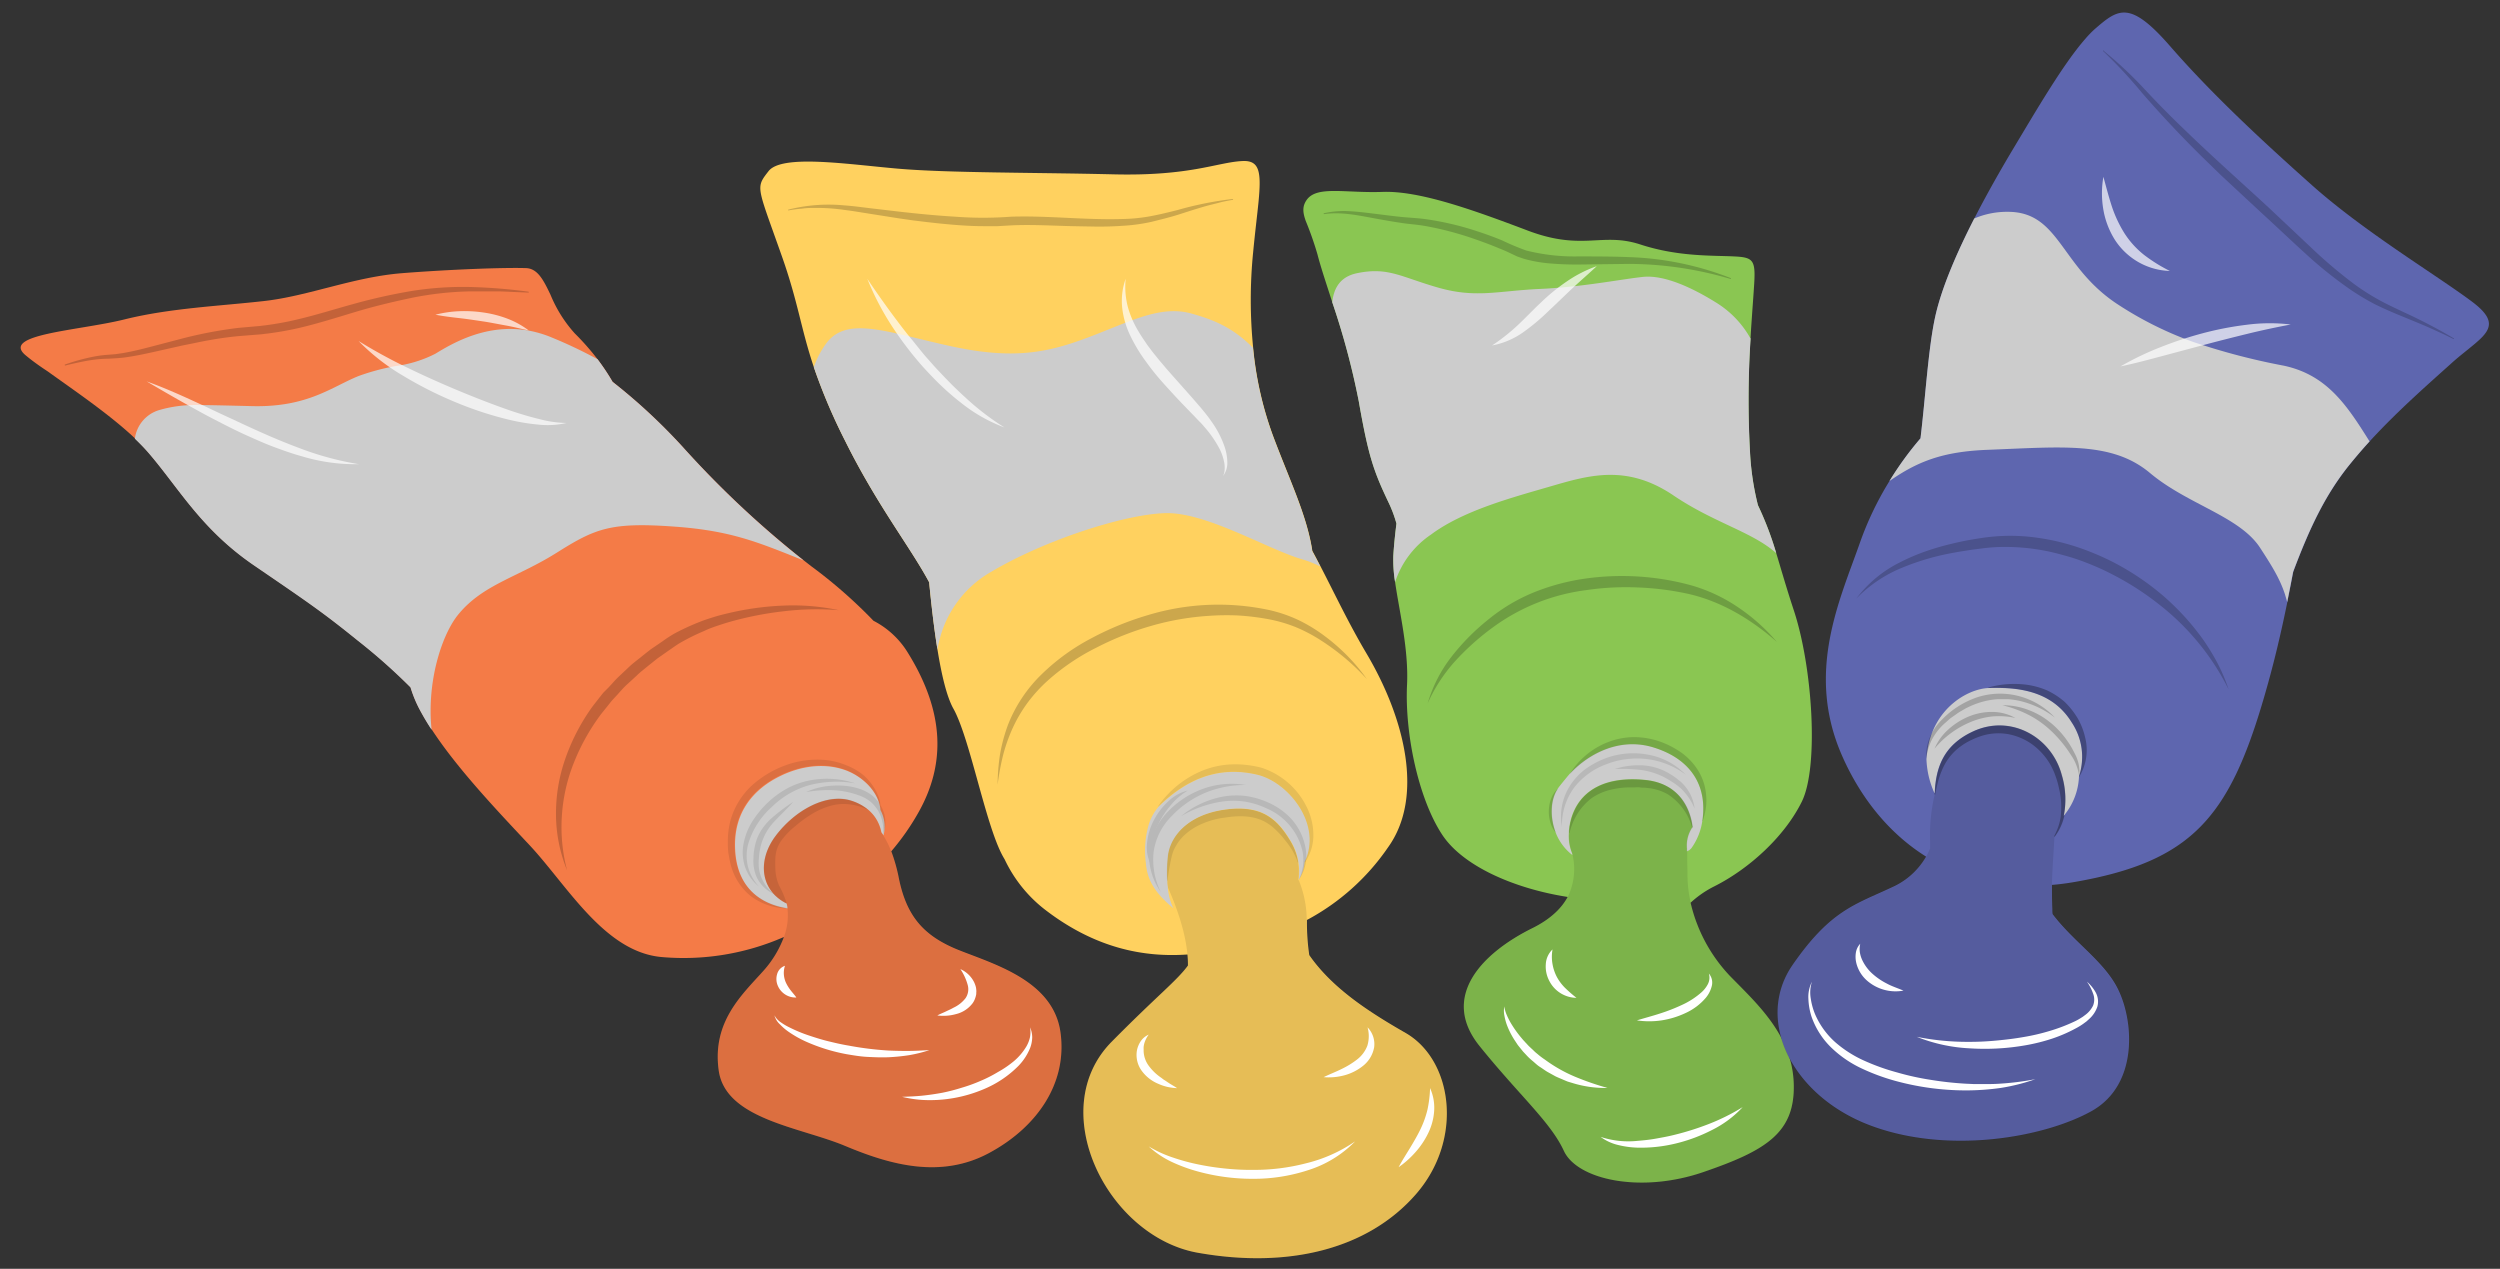
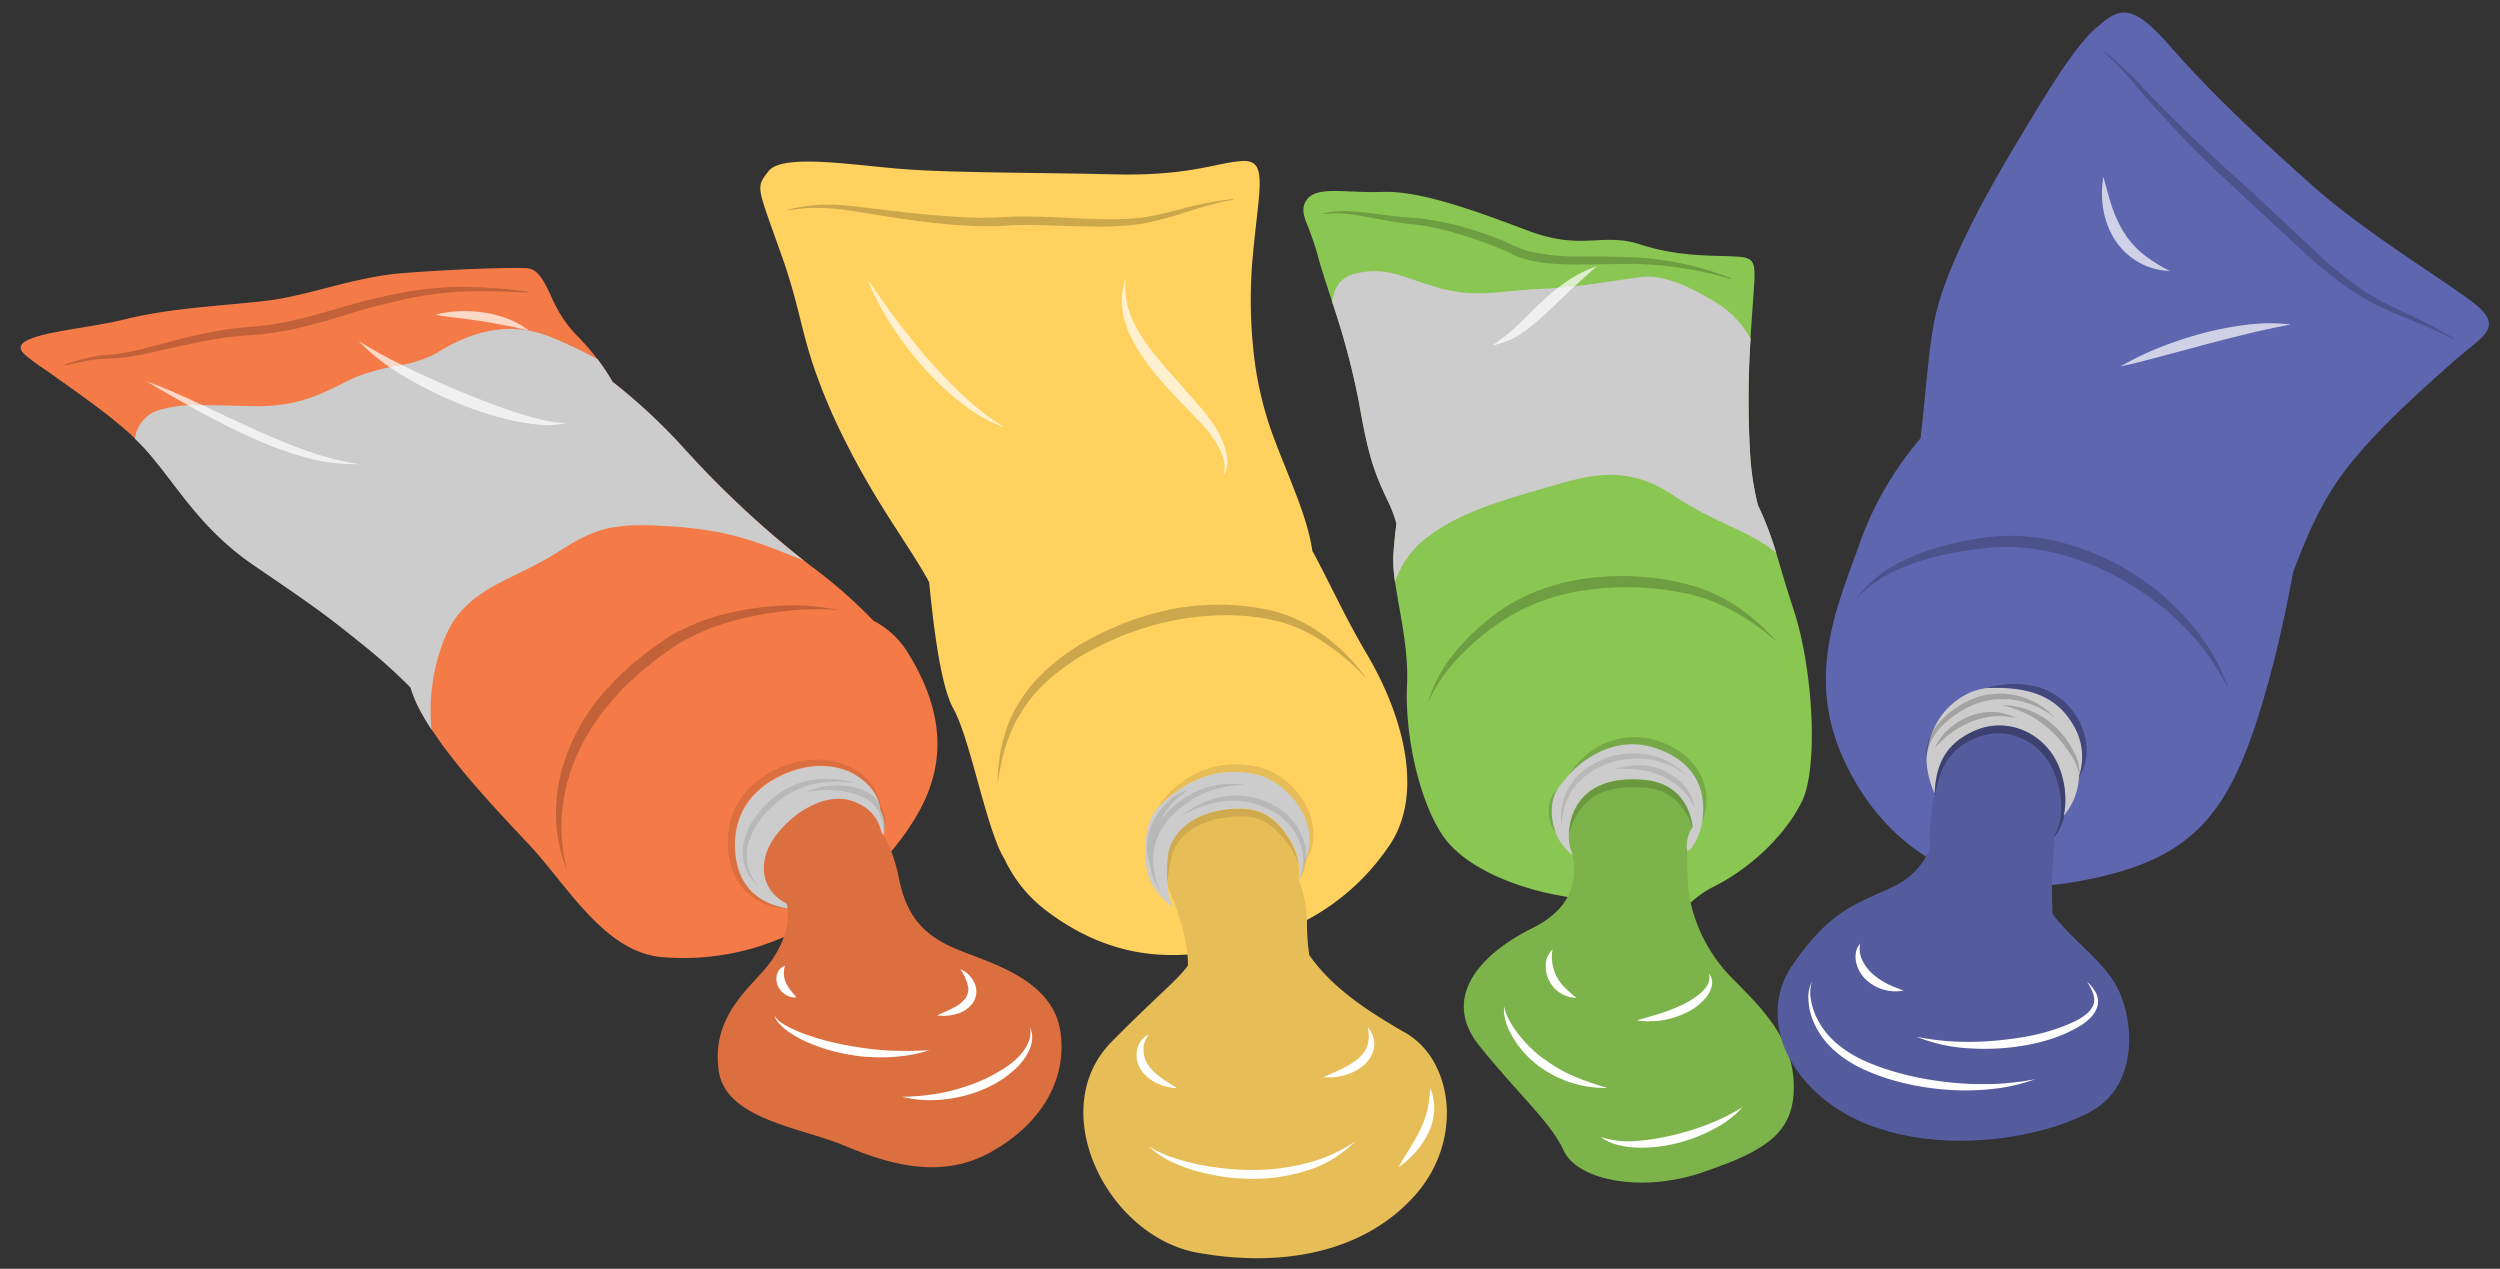
<svg xmlns="http://www.w3.org/2000/svg" height="252.9" preserveAspectRatio="xMidYMid meet" version="1.0" viewBox="-4.1 -2.5 498.3 252.9" width="498.3" zoomAndPan="magnify">
  <rect x="-4.1" y="-2.5" width="498.3" height="252.9" fill="#333333" stroke="none" />
  <g id="change1_1">
    <path d="M193,227.34c-9.59,5.14-19.6,2.36-28.61-1.42s-23.89-5.31-25.24-15.07,4.72-15.14,9-19.94a21,21,0,0,0,4-6.65,49.8,49.8,0,0,1-24.35,4c-11.45-1-18.85-14.31-26.42-22.38-6.35-6.77-14.35-15.19-19.44-23a49.11,49.11,0,0,1-2.61-4.44,25.15,25.15,0,0,1-1.6-4,116,116,0,0,0-10.52-9.33c-7.06-5.72-10.1-7.75-20.7-15s-15-15.48-21.12-22.55c-.77-.88-1.65-1.78-2.6-2.69-5-4.74-12.25-9.65-17.42-13.37C3.61,70.35,2.09,69.23,1,68.31c-5.05-4.21,10.64-4.89,19.73-7.15s19.06-2.66,27.9-3.67S66.4,52.7,76.15,51.94s20.29-1.14,24.59-1c2.33.07,3.5,2.4,4.9,5.34a26.54,26.54,0,0,0,4.81,7.66A50.46,50.46,0,0,1,115,69.1c1.13,1.5,2.13,3,3,4.51h0a115.66,115.66,0,0,1,14,13,193.88,193.88,0,0,0,24.06,22.55h0l1.51,1.18A97.46,97.46,0,0,1,170,121.23a17.31,17.31,0,0,1,6.92,6.48c7.41,12,7.31,22.2,2.19,31.47a48.26,48.26,0,0,1-5.56,8,33.22,33.22,0,0,1,1.52,5.42c1.52,7.4,4.8,11.44,12,14.3s18.76,6.15,20.2,16.33S202.59,222.21,193,227.34Z" fill="#f47b47" />
  </g>
  <g id="change2_1">
    <path d="M172,164c-.14-.22-.28-.43-.42-.62a7.75,7.75,0,0,0-2.73-4.57,10.07,10.07,0,0,0-3.31-1.72c-4.8-1.51-11.11,1.77-15.07,7.07-2.51,3.36-3,7.21-1.36,10.13a7.88,7.88,0,0,0,1,1.39h0a8.55,8.55,0,0,0,2.59,1.91h0a6.68,6.68,0,0,1,.18.89s0,.06,0,.09c-5.4-.82-9.89-4.1-10.42-11.26-.59-8,3.88-12.64,8.92-15.11,4.46-2.19,9.11-2.61,13.05-1.18,3.37,1.22,6.63,4.29,6.95,7.83a.36.36,0,0,1,0,.09A6.93,6.93,0,0,1,172,164Z" fill="#ccc" />
  </g>
  <g id="change3_2">
    <path d="M108.94,171a29.82,29.82,0,0,1-2.22-10.92,33,33,0,0,1,1.78-11.13,40.69,40.69,0,0,1,5.12-10.1c.54-.78,1.15-1.5,1.72-2.26.3-.36.58-.75.89-1.1l1-1c.64-.68,1.25-1.41,1.93-2.06l2.06-1.94c.68-.66,1.43-1.22,2.17-1.81s1.47-1.18,2.21-1.75l2.33-1.59a28.14,28.14,0,0,1,2.39-1.56,47.82,47.82,0,0,1,5.16-2.37c.89-.36,1.81-.64,2.69-.92s1.82-.51,2.73-.73A57.29,57.29,0,0,1,152,118.21a44.35,44.35,0,0,1,11.1.91,55.43,55.43,0,0,0-11,.22,67.1,67.1,0,0,0-10.74,2.11c-.87.25-1.73.53-2.59.82s-1.71.6-2.52,1a42.72,42.72,0,0,0-4.84,2.4c-.74.43-1.48,1-2.22,1.49l-2.24,1.57-2.12,1.7c-.7.58-1.42,1.13-2.06,1.77l-2,1.83c-.66.62-1.25,1.31-1.87,2l-.93,1c-.3.34-.57.7-.85,1.05-.56.71-1.14,1.4-1.68,2.12a42.18,42.18,0,0,0-5.2,9.44,34.47,34.47,0,0,0-2.35,10.54A33.86,33.86,0,0,0,108.94,171Z" opacity=".2" />
  </g>
  <g id="change2_2">
    <path d="M156.06,109.2c-9-3.59-14.39-5.92-25.66-6.73-12.8-.93-15.82.34-23.57,5.22S92.11,114,87.23,120c-2.88,3.53-5.53,11.12-5.5,19.31,0,1.21.07,2.43.2,3.65a49.11,49.11,0,0,1-2.61-4.44,25.15,25.15,0,0,1-1.6-4,116,116,0,0,0-10.52-9.33c-7.06-5.72-10.1-7.75-20.7-15s-15-15.48-21.12-22.55c-.77-.88-1.65-1.78-2.6-2.69a6.85,6.85,0,0,1,4.87-5.72,25.33,25.33,0,0,1,7.08-1c2.65,0,6.07.09,11.52.22,11,.25,15.82-3.87,21.12-6a45.2,45.2,0,0,1,7.46-2A24.23,24.23,0,0,0,82.69,68c3.51-2.15,10.25-6.07,18.51-4.62h0a22.75,22.75,0,0,1,4.44,1.29A92.66,92.66,0,0,1,115,69.1c1.13,1.5,2.13,3,3,4.51h0a115.66,115.66,0,0,1,14,13A193.88,193.88,0,0,0,156.06,109.2Z" fill="#ccc" />
  </g>
  <g id="change3_3">
    <path d="M8.86,70.15a40.75,40.75,0,0,1,5.68-1.56,22,22,0,0,1,2.92-.38l1.46-.12,1.45-.21c1.93-.33,3.83-.8,5.72-1.3l5.69-1.49a85.46,85.46,0,0,1,11.56-2.23l2.93-.26,1.46-.13,1.46-.18c1.93-.27,3.86-.61,5.76-1.07,3.81-.88,7.55-2.07,11.33-3.11a112.64,112.64,0,0,1,11.48-2.58A65.07,65.07,0,0,1,89.5,54.7a107,107,0,0,1,11.73.94.09.09,0,0,1,.07.1.09.09,0,0,1-.09.08h0l-2.94-.12c-1-.05-2-.1-2.93-.12-2,0-3.9,0-5.84,0A64.87,64.87,0,0,0,78,56.86c-3.79.8-7.55,1.7-11.27,2.82S59.24,62,55.34,62.91c-2,.45-3.94.79-5.93,1.05l-1.5.18-1.51.12-2.88.23q-2.87.27-5.71.78c-1,.17-1.89.35-2.84.55s-1.91.38-2.86.58l-5.73,1.29c-1.92.42-3.87.84-5.86,1.09-.5.06-1,.09-1.5.13L17.5,69a23.18,23.18,0,0,0-2.86.2c-1,.13-1.91.3-2.86.5s-1.92.42-2.86.66h0a.1.1,0,0,1-.11-.07A.1.1,0,0,1,8.86,70.15Z" opacity=".2" />
  </g>
  <g fill="#fff" id="change4_19" opacity=".7">
    <path d="M25.13,73.52c3.6,1.29,7.08,2.86,10.53,4.46,1.73.79,3.44,1.63,5.16,2.42S44.24,82,46,82.8s3.44,1.55,5.19,2.28,3.49,1.41,5.26,2.06a59.8,59.8,0,0,0,11,2.88A36.84,36.84,0,0,1,56,88.43c-1.86-.51-3.67-1.16-5.47-1.83S47,85.15,45.25,84.37s-3.45-1.63-5.15-2.5-3.39-1.75-5.05-2.68C31.71,77.36,28.42,75.46,25.13,73.52Z" />
    <path d="M101.22,63.35h0c-1.58-.34-3.1-.73-4.62-1s-3-.58-4.56-.81S89,61.08,87.4,60.9s-3.12-.37-4.71-.67a22.61,22.61,0,0,1,4.76-.7,26,26,0,0,1,4.83.26A22.35,22.35,0,0,1,97,61a17.18,17.18,0,0,1,4.24,2.33h0Z" />
    <path d="M67.37,65.47a104.22,104.22,0,0,0,9.88,5.39C80.61,72.49,84,74,87.46,75.44s6.93,2.78,10.46,4c1.77.58,3.55,1.13,5.36,1.56a22.73,22.73,0,0,0,5.53.81,16.88,16.88,0,0,1-5.72.31,41.51,41.51,0,0,1-5.66-.94,70.61,70.61,0,0,1-10.85-3.56,77.15,77.15,0,0,1-10.19-5.14A42.48,42.48,0,0,1,67.37,65.47Z" />
  </g>
  <g id="change3_4">
    <path d="M193,227.34c-9.59,5.14-19.6,2.36-28.61-1.42s-23.89-5.31-25.24-15.07,4.72-15.14,9-19.94a21,21,0,0,0,4-6.65,12.24,12.24,0,0,0,.71-5.69,7.72,7.72,0,0,0-.19-1h0a8.55,8.55,0,0,1-2.59-1.91h0a7.88,7.88,0,0,1-1-1.39h0c-1.61-2.92-1.14-6.76,1.37-10.12,4-5.3,10.27-8.58,15.07-7.07,3.39,1.07,5.44,3.3,6,6.29.14.19.28.4.42.62a17.71,17.71,0,0,1,1.61,3.24,33.22,33.22,0,0,1,1.52,5.42c1.52,7.4,4.8,11.44,12,14.3s18.76,6.15,20.2,16.33S202.59,222.21,193,227.34Z" opacity=".1" />
  </g>
  <g id="change3_1" opacity=".1">
    <path d="M171.7,158.55a6,6,0,0,0-.3-.56,7.59,7.59,0,0,0-.19-1.06,8.48,8.48,0,0,0-.74-1.82A11.28,11.28,0,0,0,168,152,12.58,12.58,0,0,0,164.5,150a14.61,14.61,0,0,0-3.92-1,18.18,18.18,0,0,0-8,1,20.37,20.37,0,0,0-6.9,4.14,15.06,15.06,0,0,0-4.21,7,16.53,16.53,0,0,0-.5,4.06c0,.67,0,1.34.08,2,0,.33.1.67.15,1l.08.49.12.5a11.83,11.83,0,0,0,4.1,6.89,12.24,12.24,0,0,0,7.29,2.48h0a.09.09,0,0,0,0-.18h0s0,.06,0,.09c-5.4-.82-9.89-4.1-10.42-11.26-.59-8,3.88-12.64,8.92-15.11,4.46-2.19,9.11-2.61,13.05-1.18,2.95,1.07,5.82,3.55,6.7,6.53a7.76,7.76,0,0,0-1.16-1.28,8.49,8.49,0,0,0-2.51-1.39,13.74,13.74,0,0,0-2.74-.62,17.12,17.12,0,0,0-2.77-.06,14.23,14.23,0,0,0-5.31,1.28,25.23,25.23,0,0,1,5.32-.38A17,17,0,0,1,167,156a7.68,7.68,0,0,1,2.22,1.15,6.53,6.53,0,0,1,.9.85,8.26,8.26,0,0,1,.75,1,7.62,7.62,0,0,1,1,5A6.6,6.6,0,0,0,171.7,158.55Z" />
    <path d="M149.69,158.39a17.4,17.4,0,0,1,7.67-4.43,21.85,21.85,0,0,1,9-.33,18,18,0,0,0-9.26-.54,15.79,15.79,0,0,0-4.45,1.64,18.85,18.85,0,0,0-3.81,2.83,20,20,0,0,0-3,3.68,13,13,0,0,0-1.74,4.45,9.19,9.19,0,0,0,.35,4.74,8.54,8.54,0,0,0,2.72,3.77,9.32,9.32,0,0,1-2.18-3.94,9.18,9.18,0,0,1,0-4.39A15.94,15.94,0,0,1,149.69,158.39Z" />
-     <path d="M168.8,158.8a.08.08,0,0,1-.1,0h0a11.55,11.55,0,0,0-3.72-1,9.39,9.39,0,0,0-3.54.32,14.71,14.71,0,0,0-3.33,1.4,25.13,25.13,0,0,0-3.78,2.72,14.5,14.5,0,0,0-2.83,3,6.35,6.35,0,0,0-1,2.69,15.48,15.48,0,0,0-.06,2.36,9.28,9.28,0,0,0,.76,3.75,17.45,17.45,0,0,1,1.5,3.54,8.73,8.73,0,0,1-2.6-1.91,7.17,7.17,0,0,1-2.28-1.69,6.52,6.52,0,0,1-1.43-2.54,8.56,8.56,0,0,1-.31-2.91,12.34,12.34,0,0,1,.4-2.88,9.47,9.47,0,0,1,1.17-2.69,12.1,12.1,0,0,1,1.86-2.22,37.65,37.65,0,0,1,4.49-3.41c-1.23,1.41-2.62,2.68-3.84,4a11,11,0,0,0-2.57,4.58c-.13.42-.19.86-.28,1.3s-.11.88-.14,1.33a9.21,9.21,0,0,0,.09,2.63,8,8,0,0,0,2.84,4.46,8.16,8.16,0,0,1-1-1.4c-1.61-2.92-1.13-6.76,1.37-10.12,4-5.3,10.27-8.58,15.07-7.07A10.07,10.07,0,0,1,168.8,158.8Z" />
  </g>
  <g id="change4_2">
    <path d="M150.26,199.87a3.89,3.89,0,0,0,1.36,1.46,12,12,0,0,0,1.73,1,28.83,28.83,0,0,0,3.72,1.54c1.28.43,2.57.84,3.88,1.16s2.62.63,4,.86a63.7,63.7,0,0,0,8,1c1.36.06,2.71.09,4.08.08s2.73-.09,4.12-.16a28.08,28.08,0,0,1-4,1,38.81,38.81,0,0,1-4.16.42c-1.4.06-2.8,0-4.2-.07s-2.78-.31-4.16-.54a35.88,35.88,0,0,1-8-2.47,21.79,21.79,0,0,1-3.67-2.08,11.16,11.16,0,0,1-1.6-1.39A3.69,3.69,0,0,1,150.26,199.87Z" fill="#fff" />
  </g>
  <g id="change4_3">
    <path d="M201.21,202.27a5,5,0,0,1,.43,2,6.32,6.32,0,0,1-.41,2.1,11.09,11.09,0,0,1-2.31,3.56,21.17,21.17,0,0,1-6.95,4.67,27.42,27.42,0,0,1-12.19,2.14,23.13,23.13,0,0,1-4.07-.62c1.37-.05,2.72-.1,4-.23s2.66-.33,4-.58a36.27,36.27,0,0,0,3.86-1,30.39,30.39,0,0,0,3.71-1.34,26.88,26.88,0,0,0,3.51-1.78A20.32,20.32,0,0,0,198,209a11.65,11.65,0,0,0,2.49-2.94,6.36,6.36,0,0,0,.7-1.8A5.47,5.47,0,0,0,201.21,202.27Z" fill="#fff" />
  </g>
  <g id="change4_4">
    <path d="M152.36,190a4.5,4.5,0,0,0-.21,1.85,4.81,4.81,0,0,0,.39,1.49,7.89,7.89,0,0,0,.85,1.41c.35.49.8.94,1.24,1.57a3.75,3.75,0,0,1-2.13-.54,3.85,3.85,0,0,1-1.54-1.74,3.4,3.4,0,0,1-.16-2.39A2.42,2.42,0,0,1,152.36,190Z" fill="#fff" />
  </g>
  <g id="change4_5">
    <path d="M187.32,190.66a5.59,5.59,0,0,1,2.74,2.61,5.46,5.46,0,0,1,.36,1,4.51,4.51,0,0,1,.07.53,2,2,0,0,1,0,.55c0,.19,0,.37-.06.56a3.51,3.51,0,0,1-.15.53,3.84,3.84,0,0,1-.5,1,5.88,5.88,0,0,1-3.33,2.19,9.39,9.39,0,0,1-3.72.27c.56-.31,1.12-.51,1.65-.77s1.07-.48,1.56-.77a6.52,6.52,0,0,0,2.41-1.9,3.17,3.17,0,0,0,.42-2.68A10.58,10.58,0,0,0,187.32,190.66Z" fill="#fff" />
  </g>
  <g id="change5_1">
    <path d="M278.07,235.59c-9.59,10.94-25.41,14.81-43.42,11.61S204,218.76,217.49,205.13c9.16-9.27,13-12.16,15.19-15.18a20.36,20.36,0,0,0-.1-2.2c-8.7.61-18.35-1.23-28.34-8.9a27.45,27.45,0,0,1-8.11-10.1c-3.61-5.74-6.79-23.91-10.2-30-1.35-2.41-2.38-6.87-3.17-11.76-.74-4.54-1.27-9.45-1.66-13.44-3.8-7.09-10.34-15.28-16.75-28.19a114.49,114.49,0,0,1-6.24-14.69C155.53,63,155,57.78,151.73,48.53c-1.16-3.28-2.06-5.77-2.74-7.7-2.19-6.29-1.94-6.6.09-9.21,2.65-3.41,15.65-1.39,25.7-.51s27.57.76,43,1.14,20.7-2.4,25.75-2.65c3.49-.18,3.78,2.24,3.22,8.14-.26,2.62-.68,5.94-1.07,10a95.66,95.66,0,0,0,0,19.07h0a69.94,69.94,0,0,0,3.91,17.4c3.41,9.13,6.82,16,7.89,23.1h0c.55,1,1.08,2,1.62,3.06,2.81,5.42,5.62,11.39,9.17,17.38,7.7,13,11.49,28.65,4.29,38.65a45.58,45.58,0,0,1-16.16,14.47c0,.1,0,.21,0,.31a44.22,44.22,0,0,0,.46,6.69c4.54,6.54,11.71,11.23,19.22,15.53C285.48,208.83,287.67,224.65,278.07,235.59Z" fill="#ffd15f" />
  </g>
  <g id="change3_5">
    <path d="M194.75,153.89a40.29,40.29,0,0,1,.47-6A33.4,33.4,0,0,1,196.8,142a28.57,28.57,0,0,1,6.76-10.14,42.34,42.34,0,0,1,9.89-7.15,59.43,59.43,0,0,1,11.27-4.61,48.38,48.38,0,0,1,24.19-1,28.14,28.14,0,0,1,5.82,2,31.68,31.68,0,0,1,5.21,3.18,38.75,38.75,0,0,1,8.42,8.59,46,46,0,0,0-9.07-7.66,31.56,31.56,0,0,0-5.17-2.73,29.06,29.06,0,0,0-5.59-1.6,49.09,49.09,0,0,0-5.8-.7,49.63,49.63,0,0,0-5.85.07,53.64,53.64,0,0,0-11.52,2,59.65,59.65,0,0,0-10.89,4.32,43.94,43.94,0,0,0-9.67,6.53,30.17,30.17,0,0,0-3.94,4.28,28.69,28.69,0,0,0-3,5,33.32,33.32,0,0,0-2,5.55A50,50,0,0,0,194.75,153.89Z" opacity=".2" />
  </g>
  <g id="change3_6">
    <path d="M153,39.29a32.67,32.67,0,0,1,11.1-.86c1.86.13,3.71.39,5.55.61l5.54.65c3.69.42,7.39.78,11.1,1a73.71,73.71,0,0,0,11.12,0c7.46-.24,14.87.7,22.3.46a34.09,34.09,0,0,0,5.52-.56c1.83-.34,3.63-.78,5.43-1.24a68.81,68.81,0,0,1,10.94-2.19.08.08,0,0,1,.09.08.08.08,0,0,1-.07.09h0c-.91.16-1.82.33-2.72.57s-1.79.44-2.68.69c-1.78.51-3.55,1.08-5.32,1.65s-3.59,1-5.45,1.47a35.44,35.44,0,0,1-5.68.79c-1.89.13-3.78.19-5.66.16s-3.74-.06-5.6-.11c-3.71-.11-7.42-.3-11-.13l-2.79.16c-1,0-1.91,0-2.86,0-1.9,0-3.79-.11-5.66-.26s-3.74-.34-5.59-.56l-2.79-.34-2.77-.4-5.52-.87-2.76-.44c-.9-.15-1.81-.27-2.72-.39a38.52,38.52,0,0,0-5.48-.38c-.91,0-1.83,0-2.75.14a25.54,25.54,0,0,0-2.75.36h0a.09.09,0,0,1-.1-.07A.08.08,0,0,1,153,39.29Z" opacity=".2" />
  </g>
  <g id="change2_3">
-     <path d="M259.06,110.42c-.43-.22-.88-.44-1.35-.63a18.93,18.93,0,0,0-2.23-.8c-6.94-2-19.18-9.47-27.39-9.21S204,105.2,193.38,111.52A21.7,21.7,0,0,0,182.76,127c-.74-4.54-1.27-9.45-1.66-13.44-3.8-7.09-10.34-15.28-16.75-28.19a114.49,114.49,0,0,1-6.24-14.69,17.81,17.81,0,0,1,2.58-4.88c3-3.85,7.93-3.24,15.25-1.53,2.73.64,5.8,1.42,9.23,2.18,12.63,2.79,19.44,1.37,27.52-1.66,2.95-1.1,5.66-2.27,8.23-3.23,4.46-1.67,8.46-2.69,12.47-1.56,4.45,1.24,8.26,2.8,12.25,6.82h0a69.94,69.94,0,0,0,3.91,17.4c3.41,9.13,6.82,16,7.89,23.1h0C258,108.36,258.52,109.38,259.06,110.42Z" fill="#ccc" />
-   </g>
+     </g>
  <g id="change3_7">
    <path d="M278.07,235.59c-9.59,10.94-25.41,14.81-43.42,11.61S204,218.76,217.49,205.13c9.16-9.27,13-12.16,15.19-15.18a20.36,20.36,0,0,0-.1-2.2c-.5-5.47-2.84-11-4-13.63a29.84,29.84,0,0,1,.06-6.06c.44-3.72,3.78-8.12,11.29-9.19s10.61,1.93,13.26,6.42a11.66,11.66,0,0,1,1.59,5.89,14.44,14.44,0,0,1-.09,1.63c0,.06,0,.12,0,.18s0-.07.06-.09a21.2,21.2,0,0,1,1.61,8c0,.1,0,.21,0,.31a44.22,44.22,0,0,0,.46,6.69c4.54,6.54,11.71,11.23,19.22,15.53C285.48,208.83,287.67,224.65,278.07,235.59Z" opacity=".1" />
  </g>
  <g id="change4_6">
    <path d="M224.86,203.72a5.58,5.58,0,0,0-.84,1.62,4.89,4.89,0,0,0-.17.83,3,3,0,0,0,0,.42V207a5.17,5.17,0,0,0,1.07,3,10.15,10.15,0,0,0,2.48,2.35l.36.28c.12.09.25.16.38.24l.77.52c.52.34,1.07.63,1.6,1a11.46,11.46,0,0,1-1.93-.25,9.84,9.84,0,0,1-1.87-.64,7.75,7.75,0,0,1-3.2-2.51,5.36,5.36,0,0,1-1-4.1,5,5,0,0,1,.82-1.94A3.75,3.75,0,0,1,224.86,203.72Z" fill="#fff" />
  </g>
  <g id="change4_7">
    <path d="M268.48,202.27a4.8,4.8,0,0,1,1.32,3.95,6.08,6.08,0,0,1-2.25,3.75,10.16,10.16,0,0,1-3.76,1.88,12.1,12.1,0,0,1-4.06.35c1.23-.61,2.45-1.06,3.58-1.63a16.82,16.82,0,0,0,3.13-1.93,6.3,6.3,0,0,0,2-2.71A6.49,6.49,0,0,0,268.48,202.27Z" fill="#fff" />
  </g>
  <g id="change4_8">
    <path d="M224.86,226a23.47,23.47,0,0,0,4.92,2.25,40.53,40.53,0,0,0,5.19,1.39,52.69,52.69,0,0,0,5.31.79,47.61,47.61,0,0,0,5.34.25,41.37,41.37,0,0,0,5.34-.31,40.72,40.72,0,0,0,5.25-1A29.47,29.47,0,0,0,266,225a22.51,22.51,0,0,1-9.37,5.74,34.88,34.88,0,0,1-11,1.72,41.1,41.1,0,0,1-11-1.47,32.07,32.07,0,0,1-5.2-1.91A18,18,0,0,1,224.86,226Z" fill="#fff" />
  </g>
  <g id="change4_9">
    <path d="M280.94,214.38a9.54,9.54,0,0,1,.82,4.49,11.83,11.83,0,0,1-1.19,4.49,16.43,16.43,0,0,1-2.54,3.79,18.79,18.79,0,0,1-3.36,3c.71-1.34,1.51-2.57,2.26-3.81s1.47-2.47,2.08-3.73a19.51,19.51,0,0,0,1.41-3.92A23.64,23.64,0,0,0,280.94,214.38Z" fill="#fff" />
  </g>
  <g fill="#fff" id="change4_1" opacity=".7">
    <path d="M168.77,53.07c1.91,2.84,3.86,5.61,5.9,8.31,1,1.34,2.05,2.69,3.14,4,.53.66,1.06,1.31,1.61,2l.82,1,.84.94c.56.64,1.11,1.27,1.69,1.88s1.15,1.23,1.74,1.83,1.17,1.22,1.78,1.79,1.21,1.18,1.84,1.73a51.58,51.58,0,0,0,8,6.16,31.38,31.38,0,0,1-8.92-5.12c-.69-.52-1.34-1.08-2-1.65s-1.28-1.15-1.9-1.74-1.23-1.22-1.82-1.84-1.19-1.25-1.76-1.89a69.63,69.63,0,0,1-6.21-8.21A54.45,54.45,0,0,1,168.77,53.07Z" />
    <path d="M220.27,53.07a16.08,16.08,0,0,0,.43,5.6,19.15,19.15,0,0,0,2.2,5c.45.8,1,1.56,1.51,2.33.26.39.55.75.83,1.13s.56.74.86,1.1l.89,1.1.91,1.07c.6.73,1.24,1.43,1.86,2.14l3.8,4.28L235.44,79c.61.76,1.25,1.51,1.8,2.33A19.42,19.42,0,0,1,240,86.59a10.17,10.17,0,0,1,.53,3,4.27,4.27,0,0,1-.86,2.79A3.12,3.12,0,0,0,240,91a5.21,5.21,0,0,0-.1-1.37A10.37,10.37,0,0,0,239,87a22.38,22.38,0,0,0-3.17-4.55c-.29-.36-.61-.7-.93-1l-.95-1-2-2.06c-1.33-1.38-2.63-2.79-3.92-4.22s-2.53-2.93-3.66-4.52a31.06,31.06,0,0,1-3.06-5,17.21,17.21,0,0,1-1.72-5.69A13,13,0,0,1,220.27,53.07Z" />
  </g>
  <g id="change2_4">
    <path d="M255.93,169.34s0,.06,0,.08a8.36,8.36,0,0,1-1.17,3.48.36.36,0,0,1,0-.09,14.44,14.44,0,0,0,.09-1.63,15,15,0,0,0-.13-1.75,11.56,11.56,0,0,0-1.46-4.14c-2.65-4.49-5.74-7.49-13.26-6.42s-10.85,5.47-11.29,9.19a29.48,29.48,0,0,0-.14,5c0,.35,0,.7.08,1.05a11.69,11.69,0,0,0,1.13,4.44c-3.95-3.32-5.23-5.82-5.49-9.07a18.59,18.59,0,0,1,.62-7.76,10,10,0,0,1,1.91-3.41l.06-.06c5.87-5.75,12.29-8.08,19.69-6.31C252.69,153.42,259.57,161.85,255.93,169.34Z" fill="#ccc" />
  </g>
  <g id="change3_8">
    <path d="M254.67,169.43a.09.09,0,0,1-.1-.06v0a13.47,13.47,0,0,0-2.45-4.29,17.89,17.89,0,0,0-1.6-1.84c-.28-.29-.58-.54-.85-.81a11.32,11.32,0,0,0-.91-.68c-2.46-1.69-5.58-1.79-8.74-1.28a16.12,16.12,0,0,0-4.49,1.22,12.09,12.09,0,0,0-3.76,2.47,8.84,8.84,0,0,0-1.38,1.78,7.07,7.07,0,0,0-.9,2.09,47.59,47.59,0,0,0-.89,5v0s0,.06-.08.07a29.48,29.48,0,0,1,.14-5c.44-3.72,3.78-8.12,11.29-9.19s10.61,1.93,13.26,6.42A11.56,11.56,0,0,1,254.67,169.43Z" opacity=".1" />
  </g>
  <g id="change3_9">
    <path d="M257.68,163.92a9.48,9.48,0,0,1-1.68,5.46v0a.08.08,0,0,1-.08,0s0,0,0-.08c3.64-7.49-3.24-15.92-9.41-17.39-7.4-1.77-13.82.56-19.69,6.31l-.06.06a.09.09,0,0,1,0-.11h0a20.12,20.12,0,0,1,8.81-7.07,17.48,17.48,0,0,1,5.77-1.24,19.49,19.49,0,0,1,3,.11,21.62,21.62,0,0,1,2.92.53,15.25,15.25,0,0,1,9,7.67A12.6,12.6,0,0,1,257.68,163.92Z" opacity=".1" />
  </g>
  <g id="change3_18" opacity=".1">
    <path d="M227.25,175.26a12.71,12.71,0,0,1-2.3-8.13,11.49,11.49,0,0,1,1.15-4.21,14.68,14.68,0,0,1,2.52-3.57,18.28,18.28,0,0,1,7.19-4.67,16.88,16.88,0,0,1,8.44-.71,20.81,20.81,0,0,0-8.12,1.55,19.86,19.86,0,0,0-6.68,4.63,12.63,12.63,0,0,0-3.6,7.08A14.49,14.49,0,0,0,227.25,175.26Z" />
    <path d="M231.29,160.2a18.47,18.47,0,0,1,8.27-3.9,15.29,15.29,0,0,1,4.68-.14,16.63,16.63,0,0,1,4.51,1.33,14.05,14.05,0,0,1,3.92,2.61,11.57,11.57,0,0,1,2.69,3.88,12.1,12.1,0,0,1,.7,2.24,8.83,8.83,0,0,1,.2,2.35,8.1,8.1,0,0,1-1.51,4.33h0l-.06.09.05-.1h0a8.88,8.88,0,0,0,.94-4.33,7.52,7.52,0,0,0-.37-2.15,11.25,11.25,0,0,0-.78-2,12.38,12.38,0,0,0-6.26-5.82,16.22,16.22,0,0,0-4.18-1.3,15.74,15.74,0,0,0-4.39-.05A22.62,22.62,0,0,0,231.29,160.2Z" />
    <path d="M225.44,170.05a7.31,7.31,0,0,1-.91-4.51,12.45,12.45,0,0,1,1.33-4.5,13.66,13.66,0,0,1,2.81-3.73,8.67,8.67,0,0,1,4-2.25,13.06,13.06,0,0,0-3.37,2.88,18.41,18.41,0,0,0-2.43,3.63,16.13,16.13,0,0,0-1.47,4.09A10.16,10.16,0,0,0,225.44,170.05Z" />
  </g>
  <g id="change6_1">
    <path d="M337.65,174.14a20.45,20.45,0,0,0-4.78,3.29A31.49,31.49,0,0,0,340.68,192c5.55,5.68,12.49,11.87,12.75,21.59s-5.55,13.25-18.05,17.54-25.12,1.51-27.77-4.24-8.83-11-16.79-20.87.51-18.56,10.48-23.5c3.68-1.82,5.87-4,7.07-6.24-10.67-1.66-21-6.18-25.08-12.51-4.71-7.23-7.39-20.11-6.94-29.7.35-7.18-1.55-14.72-2.38-20.57h0a27.24,27.24,0,0,1-.35-5.25c.11-1.91.34-4.17.62-6.41a24.86,24.86,0,0,0-1.59-4.24c-3-6.31-4-9.21-5.93-20.19a151.79,151.79,0,0,0-5.28-19.7c-1.23-3.82-2.34-7.13-2.93-9.46a64.9,64.9,0,0,0-2.35-6.71c-.61-1.74-.75-3,.33-4.38,2.14-2.63,7.7-1.15,15-1.41s17.92,3.54,28.9,7.7,14.77.26,22.47,2.78,14.65,2.15,19.06,2.4c3.65.21,3.95.93,3.57,6.31-.07,1.13-.17,2.46-.28,4-.14,2-.28,4-.4,6a187.73,187.73,0,0,0-.11,22.65,54.43,54.43,0,0,0,1.58,10.57,64.89,64.89,0,0,1,3.64,9.53c1,3.29,2,6.84,3.49,11.36,3.78,11.33,5.05,31.27,1.64,38.21S344.6,170.63,337.65,174.14Z" fill="#8ac652" />
  </g>
  <g id="change3_10">
    <path d="M280.46,137.7a27.83,27.83,0,0,1,4.72-9.26,44.35,44.35,0,0,1,7.36-7.45,35.43,35.43,0,0,1,9.09-5.42,43.81,43.81,0,0,1,10.21-2.74,52.28,52.28,0,0,1,20.91,1.27,32.48,32.48,0,0,1,9.55,4.42,38,38,0,0,1,7.76,6.92c-5.17-4.55-11.19-8.13-17.75-9.59a56.61,56.61,0,0,0-10.05-1.26,54,54,0,0,0-10.09.52,40.06,40.06,0,0,0-18.52,7.3,50.34,50.34,0,0,0-7.6,6.75A32.16,32.16,0,0,0,280.46,137.7Z" opacity=".2" />
  </g>
  <g id="change2_5">
    <path d="M349.94,107.76a15.14,15.14,0,0,0-1.31-1.06c-4.76-3.52-11.73-5.42-19.19-10.46-9.35-6.31-16.91-4-24.61-1.76s-17.29,4.79-23.73,9.59a18.27,18.27,0,0,0-7.13,9.46,27.24,27.24,0,0,1-.35-5.25c.11-1.91.34-4.17.62-6.41a24.86,24.86,0,0,0-1.59-4.24c-3-6.31-4-9.21-5.93-20.19a151.79,151.79,0,0,0-5.28-19.7c.31-2.72,1.49-5.09,5-5.8,6.18-1.26,8.65.76,16.16,2.9s11.87.63,20.23.25c1.85-.08,3.65-.22,5.4-.39,6.15-.6,11.53-1.61,15.07-2,4.55-.51,10.48,2.51,14.64,5.1A19.59,19.59,0,0,1,344.83,65a187.73,187.73,0,0,0-.11,22.65,54.43,54.43,0,0,0,1.58,10.57A64.89,64.89,0,0,1,349.94,107.76Z" fill="#ccc" />
  </g>
  <g id="change3_11">
    <path d="M259.79,40a17.87,17.87,0,0,1,5.16-.4c1.73.09,3.44.32,5.16.53s3.42.44,5.13.61,3.44.23,5.16.49a59,59,0,0,1,10.07,2.41q2.47.8,4.87,1.79a48.74,48.74,0,0,0,4.77,2,39.24,39.24,0,0,0,10.21,1.18c3.44,0,6.89,0,10.35.14a60.86,60.86,0,0,1,20.2,4.18.08.08,0,0,1,.05.11.09.09,0,0,1-.1.06h0a72.1,72.1,0,0,0-20.19-3l-10.33.13c-1.75,0-3.51-.06-5.29-.21a27.47,27.47,0,0,1-5.38-.94l-1.33-.46L297,48c-.76-.36-1.53-.71-2.3-1-1.55-.66-3.13-1.24-4.73-1.8a64.08,64.08,0,0,0-9.75-2.61c-.83-.15-1.66-.26-2.48-.35s-1.75-.18-2.61-.32c-1.73-.26-3.44-.56-5.13-.87-3.4-.62-6.73-1.36-10.17-.87h0a.09.09,0,0,1-.1-.08A.08.08,0,0,1,259.79,40Z" opacity=".2" />
  </g>
  <g id="change4_10">
    <path d="M314.17,50.55c-1.64,1.54-3.28,2.94-4.86,4.42s-3.12,3-4.7,4.47a41.12,41.12,0,0,1-5.11,4.29,15.68,15.68,0,0,1-6.21,2.63,38.75,38.75,0,0,0,5.08-4c1.56-1.46,3-3,4.64-4.54a38.46,38.46,0,0,1,5.18-4.22A25.39,25.39,0,0,1,314.17,50.55Z" fill="#fff" opacity=".7" />
  </g>
  <g id="change2_6">
    <path d="M335.38,159.41a16,16,0,0,1-.18,1.77,12.32,12.32,0,0,1-1.91,5l-.27.39a2.29,2.29,0,0,1-.89.62c0-.2,0-.37,0-.55h0a6.5,6.5,0,0,1,1.11-4.3c-.53-4.15-3-8.77-9.48-9.4-7.76-.76-12.25,2-14.14,6.18a12.22,12.22,0,0,0-.47,1.22c-.1.3-.18.61-.25.92a2.74,2.74,0,0,0-.09.39c0,.12-.05.25-.07.37a3.18,3.18,0,0,0-.06.43,6.51,6.51,0,0,0-.08,1.07,10,10,0,0,0,0,1.35h0a9.3,9.3,0,0,0,.64,2.69h0a2.66,2.66,0,0,1,.07.37,10.24,10.24,0,0,1-1.62-1.56,10.47,10.47,0,0,1-1.71-2.91c-1.18-3-1.1-6.64.45-8.83l0,0c.42-.58,2-2.51,2.38-2.93a.22.22,0,0,1,.06-.07c3.77-4,9.91-7.19,16.53-5.17S335.69,153,335.38,159.41Z" fill="#ccc" />
  </g>
  <g id="change2_7">
    <path d="M308.61,163.56a6.51,6.51,0,0,1,.08-1.07A7.82,7.82,0,0,0,308.61,163.56Z" fill="#ccc" />
  </g>
  <g id="change3_20" opacity=".1">
    <path d="M307.23,162.32A11.38,11.38,0,0,1,308.9,154a12.69,12.69,0,0,1,3-3.2,17,17,0,0,1,3.86-2.1,15.8,15.8,0,0,1,8.63-.78,13.8,13.8,0,0,1,7.52,4,16.06,16.06,0,0,0-7.67-3.11,16.54,16.54,0,0,0-4.1,0,15.51,15.51,0,0,0-4,1,14.17,14.17,0,0,0-6.53,4.74A12.66,12.66,0,0,0,307.23,162.32Z" />
    <path d="M317.77,150.77a15.75,15.75,0,0,1,4.89-.74,11.72,11.72,0,0,1,4.92,1.1,14.37,14.37,0,0,1,2.18,1.29c.35.24.66.52,1,.78a6.52,6.52,0,0,1,.91.91,8.44,8.44,0,0,1,2,4.54,12,12,0,0,0-2.65-3.92c-.29-.26-.58-.51-.89-.74s-.64-.47-1-.67a15.14,15.14,0,0,0-2-1.14,14.76,14.76,0,0,0-4.5-1.25A36.72,36.72,0,0,0,317.77,150.77Z" />
  </g>
  <g id="change3_12">
    <path d="M335.38,231.17c-12.5,4.29-25.12,1.51-27.77-4.24s-8.83-11-16.79-20.87.51-18.56,10.48-23.5c3.68-1.82,5.87-4,7.07-6.24a12.73,12.73,0,0,0,1-8.33h0a2.66,2.66,0,0,0-.07-.37h0a9.3,9.3,0,0,1-.64-2.69h0a10,10,0,0,1,0-1.35,6.51,6.51,0,0,1,.08-1.07c0-.14,0-.29.06-.43s0-.25.07-.37a2.74,2.74,0,0,1,.09-.39c.07-.31.15-.62.25-.92a12.22,12.22,0,0,1,.47-1.22c1.89-4.23,6.38-6.94,14.14-6.18,6.52.63,9,5.25,9.48,9.4a6.5,6.5,0,0,0-1.11,4.3h0c0,.18,0,.35,0,.55s0,.27,0,.42,0,.55,0,.84h0c0,1,.06,2.21.06,3.56a24.61,24.61,0,0,0,.65,5.37A31.49,31.49,0,0,0,340.68,192c5.55,5.68,12.49,11.87,12.75,21.59S347.88,226.88,335.38,231.17Z" opacity=".1" />
  </g>
  <g id="change3_19" opacity=".15">
    <path d="M306.48,154.68c-1.55,2.19-1.63,5.78-.45,8.83l0,0a5.52,5.52,0,0,1-1.12-2.11,7.32,7.32,0,0,1-.3-2.37,9.73,9.73,0,0,1,.13-1.21,7,7,0,0,1,.35-1.16,4.69,4.69,0,0,1,1.37-2h0a0,0,0,0,1,.05,0Z" />
    <path d="M336,157.53a8.27,8.27,0,0,1-.12,1.23,15.64,15.64,0,0,1-.58,2.36h0a.1.1,0,0,1-.1.06,16,16,0,0,0,.18-1.77c.31-6.39-3.28-10.91-9.91-12.93s-12.76,1.18-16.53,5.17a.22.22,0,0,0-.06.07.08.08,0,0,1,0-.11v0a15.6,15.6,0,0,1,7.52-6.19,14.87,14.87,0,0,1,5-1,16,16,0,0,1,5.11.8,17.84,17.84,0,0,1,4.56,2.32,12.6,12.6,0,0,1,3.5,3.87,11,11,0,0,1,1.42,4.91A8.69,8.69,0,0,1,336,157.53Z" />
    <path d="M333.26,162.47a.08.08,0,0,1-.09-.06h0a11.61,11.61,0,0,0-4.81-6.57,10.07,10.07,0,0,0-3.64-1.23l-1-.11c-.34,0-.7,0-1-.06s-.7,0-1.05,0-.69,0-1,0a16.42,16.42,0,0,0-4,.54,11.21,11.21,0,0,0-3.53,1.61,12,12,0,0,0-4.38,6.9v0a.1.1,0,0,1-.08.06,11.45,11.45,0,0,1,1-4.4c1.89-4.23,6.38-6.94,14.14-6.18,6.52.63,9,5.25,9.48,9.4A.28.28,0,0,1,333.26,162.47Z" />
  </g>
  <g id="change4_11">
    <path d="M305.35,186.74a8.21,8.21,0,0,0,0,2.93,8.72,8.72,0,0,0,.86,2.55,9.3,9.3,0,0,0,1.62,2.17,29.7,29.7,0,0,0,2.29,2A6.16,6.16,0,0,1,304.7,193a6.12,6.12,0,0,1-.69-3.32A4.35,4.35,0,0,1,305.35,186.74Z" fill="#fff" />
  </g>
  <g id="change4_12">
    <path d="M336.51,191.54a2.78,2.78,0,0,1,.59,2.46,5.84,5.84,0,0,1-1.18,2.36,11.63,11.63,0,0,1-4.06,3.06,17.31,17.31,0,0,1-4.77,1.46,16.56,16.56,0,0,1-4.92,0c1.57-.48,3.11-.88,4.61-1.37a36.34,36.34,0,0,0,4.33-1.69,15.65,15.65,0,0,0,3.81-2.43,5.7,5.7,0,0,0,1.37-1.69A2.86,2.86,0,0,0,336.51,191.54Z" fill="#fff" />
  </g>
  <g id="change4_13">
    <path d="M295.75,198.1a4.09,4.09,0,0,0,.17.86,5.57,5.57,0,0,0,.29.81,14.51,14.51,0,0,0,.76,1.53,22.18,22.18,0,0,0,1.95,2.8l.55.66.57.62.58.62.62.58.61.58c.21.2.44.36.65.55a14.89,14.89,0,0,0,1.34,1,29.11,29.11,0,0,0,5.9,3.36,55.43,55.43,0,0,0,6.58,2.28,22,22,0,0,1-7.05-1l-.87-.26c-.28-.1-.55-.23-.83-.34-.55-.25-1.12-.46-1.66-.73l-1.59-.88c-.52-.31-1-.68-1.51-1s-.94-.76-1.41-1.15a12,12,0,0,1-1.32-1.25l-.62-.66-.57-.71c-.19-.24-.39-.47-.56-.72l-.5-.76a15.62,15.62,0,0,1-1.63-3.24,11.83,11.83,0,0,1-.45-1.75A4.54,4.54,0,0,1,295.75,198.1Z" fill="#fff" />
  </g>
  <g id="change4_14">
    <path d="M314.93,224.1a17.52,17.52,0,0,0,7.31.8c1.22-.1,2.45-.22,3.66-.44s2.42-.43,3.61-.73a54.87,54.87,0,0,0,7.05-2.22,41.34,41.34,0,0,0,6.69-3.34,21,21,0,0,1-6.13,4.57,32.32,32.32,0,0,1-7.2,2.68,29.45,29.45,0,0,1-7.66.83,18.4,18.4,0,0,1-3.84-.53A9.46,9.46,0,0,1,314.93,224.1Z" fill="#fff" />
  </g>
  <g id="change7_1">
    <path d="M488,67c-1,.82-2.17,1.73-3.33,2.77-4.54,4.09-10.85,9.59-16.43,15.68-1.54,1.68-3,3.4-4.4,5.15-4.47,5.7-7.52,12-10.84,20.87h0c-.37,1.92-.76,3.92-1.18,6-1.15,5.62-2.58,12-4.75,19.37-6.95,23.72-14.47,32.4-37.61,36.45-1.55.27-3.07.47-4.56.59,0,1.61,0,3.22.07,4.84,0,.35,0,.68.06,1,4.13,5.46,10,9.22,12.81,14.52,3.41,6.43,4.42,19.44-5.05,24.73s-28.78,8.72-44.3,2.78-22.85-21-15.28-31.93,12.46-12,19.82-15.47a14.67,14.67,0,0,0,6.78-6.11c-7.41-4.63-13-11.69-16.63-19.84-7.52-16.77-.58-31.24,3.47-42.81A63.45,63.45,0,0,1,372.5,93.4a65.64,65.64,0,0,1,6.2-8.53c1-8.23,1.55-18,2.95-24.32,1.29-5.81,4.39-12.89,7.77-19.5,2.69-5.26,5.55-10.22,7.85-14.06,4.51-7.51,9.89-16.75,14.26-21.73a20.41,20.41,0,0,1,1.94-2c4.63-4,6.94-5.79,15,3.47s17.94,18.51,28.35,27.77,24.88,17.93,31.82,23.14C494.22,61.82,492,63.76,488,67Z" fill="#5e66af" />
  </g>
  <g id="change3_13">
    <path d="M365.9,116.81a24.44,24.44,0,0,1,8.58-7.16,40.4,40.4,0,0,1,5.19-2.24,53.5,53.5,0,0,1,5.43-1.57c1.83-.45,3.68-.79,5.53-1.07a38.54,38.54,0,0,1,5.69-.47,37.4,37.4,0,0,1,5.7.39,44,44,0,0,1,5.59,1.15,45.61,45.61,0,0,1,5.39,1.84,48.17,48.17,0,0,1,5.14,2.42,52.15,52.15,0,0,1,9.29,6.47,54,54,0,0,1,4.05,4,53.22,53.22,0,0,1,3.54,4.4,47.1,47.1,0,0,1,2.93,4.81,38,38,0,0,1,2.17,5.15A49.41,49.41,0,0,0,426.28,118a56.48,56.48,0,0,0-9.17-5.92,50.15,50.15,0,0,0-4.95-2.26,42.71,42.71,0,0,0-5.16-1.71,41.64,41.64,0,0,0-10.69-1.59,34.93,34.93,0,0,0-5.4.3c-.91.12-1.83.22-2.73.37s-1.81.27-2.71.45A49.71,49.71,0,0,0,375,110.67,26.85,26.85,0,0,0,365.9,116.81Z" opacity=".2" />
  </g>
  <g id="change3_14">
    <path d="M415.21,7.63a81.27,81.27,0,0,1,8.28,7.79q3.88,4.16,8,8.09c5.44,5.28,11.12,10.3,16.68,15.44l8.28,7.8a95.71,95.71,0,0,0,8.64,7.34,46.05,46.05,0,0,0,4.77,3.07c1.64.92,3.37,1.71,5.08,2.53A105.85,105.85,0,0,1,485,64.94a.08.08,0,0,1,0,.12.08.08,0,0,1-.11,0h0c-.84-.43-1.7-.84-2.56-1.23s-1.72-.79-2.58-1.17c-1.73-.75-3.49-1.46-5.24-2.18S471,59,469.28,58.15a47.49,47.49,0,0,1-5-3,82.87,82.87,0,0,1-9-7.24c-2.82-2.56-5.55-5.17-8.34-7.72l-8.32-7.73-4.11-4-2-2-2-2.06c-2.63-2.75-5.22-5.56-7.7-8.43a94.33,94.33,0,0,0-7.72-8.28h0a.09.09,0,0,1,.12-.13Z" opacity=".2" />
  </g>
  <g id="change2_8">
-     <path d="M468.2,85.48c-1.54,1.68-3,3.4-4.4,5.15-4.47,5.7-7.52,12-10.84,20.87h0c-.37,1.92-.76,3.92-1.18,6-.14-.53-.28-1-.44-1.54-1.09-3.32-2.84-6-4.89-9.17-4.05-6.36-14.46-8.68-22-15s-17.35-5.21-32.39-4.63c-8.89.34-13.94,2.3-19.57,6.24a65.64,65.64,0,0,1,6.2-8.53c1-8.23,1.55-18,2.95-24.32,1.29-5.81,4.39-12.89,7.77-19.5a16.58,16.58,0,0,1,6.7-1.33c10.41,0,10.41,11,22,18.51A71,71,0,0,0,433,65.64a132.56,132.56,0,0,0,18.07,4.74C459.78,72.22,463.76,78.4,468.2,85.48Z" fill="#ccc" />
-   </g>
+     </g>
  <g fill="#fff" id="change4_18" opacity=".7">
    <path d="M452.49,62.18c-2.91.55-5.74,1.15-8.56,1.84s-5.62,1.4-8.42,2.14l-8.41,2.25c-2.82.75-5.64,1.52-8.54,2.12a58.27,58.27,0,0,1,8-3.84,75,75,0,0,1,8.4-2.77,63.94,63.94,0,0,1,8.7-1.68A35.11,35.11,0,0,1,452.49,62.18Z" />
    <path d="M415.15,32.75c.57,2.06,1.06,4,1.72,6A24.81,24.81,0,0,0,419.35,44a17.67,17.67,0,0,0,3.87,4.28,31.58,31.58,0,0,0,5.18,3.23,13.47,13.47,0,0,1-6.19-1.72,13.61,13.61,0,0,1-4.81-4.55,16.53,16.53,0,0,1-2.29-6.14A19,19,0,0,1,415.15,32.75Z" />
  </g>
  <g id="change2_9">
    <path d="M410.28,152.24v.09a12.88,12.88,0,0,1-2.9,7.6l-.14.19a16.78,16.78,0,0,0-.42-8.17c-2-7.52-10.12-12.15-17.64-8.67-5.8,2.67-7.47,7.06-7.67,12.38a1.42,1.42,0,0,0-.08-.18,17.85,17.85,0,0,1-1.55-6.69v0a17.7,17.7,0,0,1,.31-2.39c1.48-7.84,7.88-11.55,12-11.76h.08c5.64-.17,12.62.41,16.58,6.89A12.33,12.33,0,0,1,410.28,152.24Z" fill="#ccc" />
  </g>
  <g id="change3_15">
    <path d="M412.75,219.05c-9.46,5.3-28.78,8.72-44.3,2.78s-22.85-21-15.28-31.93,12.46-12,19.82-15.47a14.67,14.67,0,0,0,6.78-6.11,14.19,14.19,0,0,0,.84-1.71c0-.49,0-1,0-1.37a35.28,35.28,0,0,1,.93-9.44h0l0-.09h0l0,0h0c.2-5.32,1.87-9.71,7.67-12.38,7.52-3.48,15.61,1.15,17.64,8.67a16.78,16.78,0,0,1,.42,8.17h0a11,11,0,0,1-1.88,4.09c-.15,3.11-.43,6.39-.5,9.74,0,1.61,0,3.22.07,4.84,0,.35,0,.68.06,1,4.13,5.46,10,9.22,12.81,14.52C421.21,200.75,422.22,213.76,412.75,219.05Z" opacity=".1" />
  </g>
  <g id="change3_21" opacity=".2">
    <path d="M405.5,140.54a18.39,18.39,0,0,0-7.33-3.4,16.55,16.55,0,0,0-2-.28c-.33,0-.67,0-1,0h-.5l-.5,0a15.14,15.14,0,0,0-3.89.75,15.65,15.65,0,0,0-1.86.74c-.29.15-.61.27-.89.45l-.87.5c-.58.33-1.1.76-1.66,1.13s-1,.85-1.55,1.3a11.88,11.88,0,0,0-2.45,3.14,10.61,10.61,0,0,0-1.14,3.9,9.22,9.22,0,0,1,.62-4.14,11,11,0,0,1,2.34-3.54,17.8,17.8,0,0,1,7.09-4.58,14.75,14.75,0,0,1,8.45-.25A15.19,15.19,0,0,1,405.5,140.54Z" />
    <path d="M395,138.07a14.13,14.13,0,0,1,5.57,1.08,15.59,15.59,0,0,1,2.57,1.32c.4.27.8.54,1.17.84l.57.45.54.48a18.34,18.34,0,0,1,3.53,4.52c.22.42.45.84.66,1.27a8.35,8.35,0,0,1,.51,1.37,7.59,7.59,0,0,1,.2,2.84,10.28,10.28,0,0,0-.74-2.66,9,9,0,0,0-.63-1.19l-.76-1.15a24.84,24.84,0,0,0-3.56-4.15,19.36,19.36,0,0,0-4.43-3.12A23.39,23.39,0,0,0,395,138.07Z" />
    <path d="M381.49,146.73a10.68,10.68,0,0,1,2.76-3.84,13.93,13.93,0,0,1,4.05-2.57,12,12,0,0,1,4.73-.92,9.55,9.55,0,0,1,4.58,1.21,15,15,0,0,0-4.55-.31,15.32,15.32,0,0,0-4.32,1.09,18.47,18.47,0,0,0-3.92,2.2A17.93,17.93,0,0,0,381.49,146.73Z" />
  </g>
  <g id="change3_16">
    <path d="M407.24,160.12l.14-.19c0,.06,0,.13,0,.19v0a11,11,0,0,1-1.9,4.12.09.09,0,0,1-.13,0,.09.09,0,0,1,0-.11h0a13.33,13.33,0,0,0,.86-2,11,11,0,0,0,.45-2,.28.28,0,0,0,0-.09V160h0a15.7,15.7,0,0,0-.37-5.42,17.42,17.42,0,0,0-.76-2.61,10,10,0,0,0-.51-1.21,9.58,9.58,0,0,0-.61-1.14,13.09,13.09,0,0,0-3.46-3.76,12.09,12.09,0,0,0-4.61-2,11.32,11.32,0,0,0-5,.18,14.72,14.72,0,0,0-2.43.92,12.46,12.46,0,0,0-2.26,1.34,11,11,0,0,0-3.35,4,16.72,16.72,0,0,0-1,2.59c-.25.9-.46,1.84-.65,2.79h0l0,.12v0a.09.09,0,0,1-.1.07.1.1,0,0,1-.07-.09v-.14a1.15,1.15,0,0,0,0-.18,1.42,1.42,0,0,1,.08.18c.2-5.32,1.87-9.71,7.67-12.38,7.52-3.48,15.61,1.15,17.64,8.67A16.78,16.78,0,0,1,407.24,160.12Z" opacity=".3" />
  </g>
  <g id="change3_17">
    <path d="M410.37,152.26h0a.08.08,0,0,1-.08.06v-.09a12.33,12.33,0,0,0-1.44-10.73c-4-6.48-10.94-7.06-16.58-6.89h-.08a.11.11,0,0,1,.06-.09h0A19.29,19.29,0,0,1,400,134a16.05,16.05,0,0,1,3.93,1.11,15.41,15.41,0,0,1,3.5,2.29,15.94,15.94,0,0,1,2.59,3.27,13.67,13.67,0,0,1,1.49,3.82A10.2,10.2,0,0,1,410.37,152.26Z" opacity=".3" />
  </g>
  <g id="change4_15">
    <path d="M366.68,185.61a4.68,4.68,0,0,0-.06,1.78,5.82,5.82,0,0,0,.52,1.59,8.58,8.58,0,0,0,2,2.63,13.18,13.18,0,0,0,2.8,1.91c1,.56,2.17.92,3.36,1.43a8.66,8.66,0,0,1-7.34-2.06,6.85,6.85,0,0,1-2.07-3.48,5.25,5.25,0,0,1-.08-2A3.32,3.32,0,0,1,366.68,185.61Z" fill="#fff" />
  </g>
  <g id="change4_16">
    <path d="M411.87,193.17a7.85,7.85,0,0,1,1.74,2.13,3.83,3.83,0,0,1,.33,2.87,5.76,5.76,0,0,1-1.62,2.43l-.54.49-.57.42a11.41,11.41,0,0,1-1.19.76,29.54,29.54,0,0,1-5.06,2.24,37.51,37.51,0,0,1-5.36,1.34,46.76,46.76,0,0,1-11,.61,32.55,32.55,0,0,1-10.65-2.3,51.47,51.47,0,0,0,10.69,1c1.78,0,3.56-.1,5.33-.27s3.53-.38,5.28-.69a41,41,0,0,0,5.15-1.2,34.31,34.31,0,0,0,4.93-1.87,10.3,10.3,0,0,0,1.14-.61l.55-.34.51-.38a5,5,0,0,0,1.56-1.86,3.28,3.28,0,0,0,0-2.41A9.47,9.47,0,0,0,411.87,193.17Z" fill="#fff" />
  </g>
  <g id="change4_17">
    <path d="M357.06,193.17a7,7,0,0,0-.23,3.42,12.93,12.93,0,0,0,.95,3.29,15.91,15.91,0,0,0,4,5.42,23.27,23.27,0,0,0,5.73,3.63,43.18,43.18,0,0,0,6.49,2.32,53.37,53.37,0,0,0,6.77,1.49,66.46,66.46,0,0,0,6.9.76l1.74.08c.58,0,1.16,0,1.74,0,1.16,0,2.32,0,3.49-.09a54.82,54.82,0,0,0,6.95-.89,38.11,38.11,0,0,1-6.86,1.74,49.55,49.55,0,0,1-7.1.5,53.46,53.46,0,0,1-14.1-1.94,41.83,41.83,0,0,1-6.72-2.51,22.36,22.36,0,0,1-5.95-4.13,15.86,15.86,0,0,1-3.88-6.1,13,13,0,0,1-.63-3.55A6.72,6.72,0,0,1,357.06,193.17Z" fill="#fff" />
  </g>
</svg>